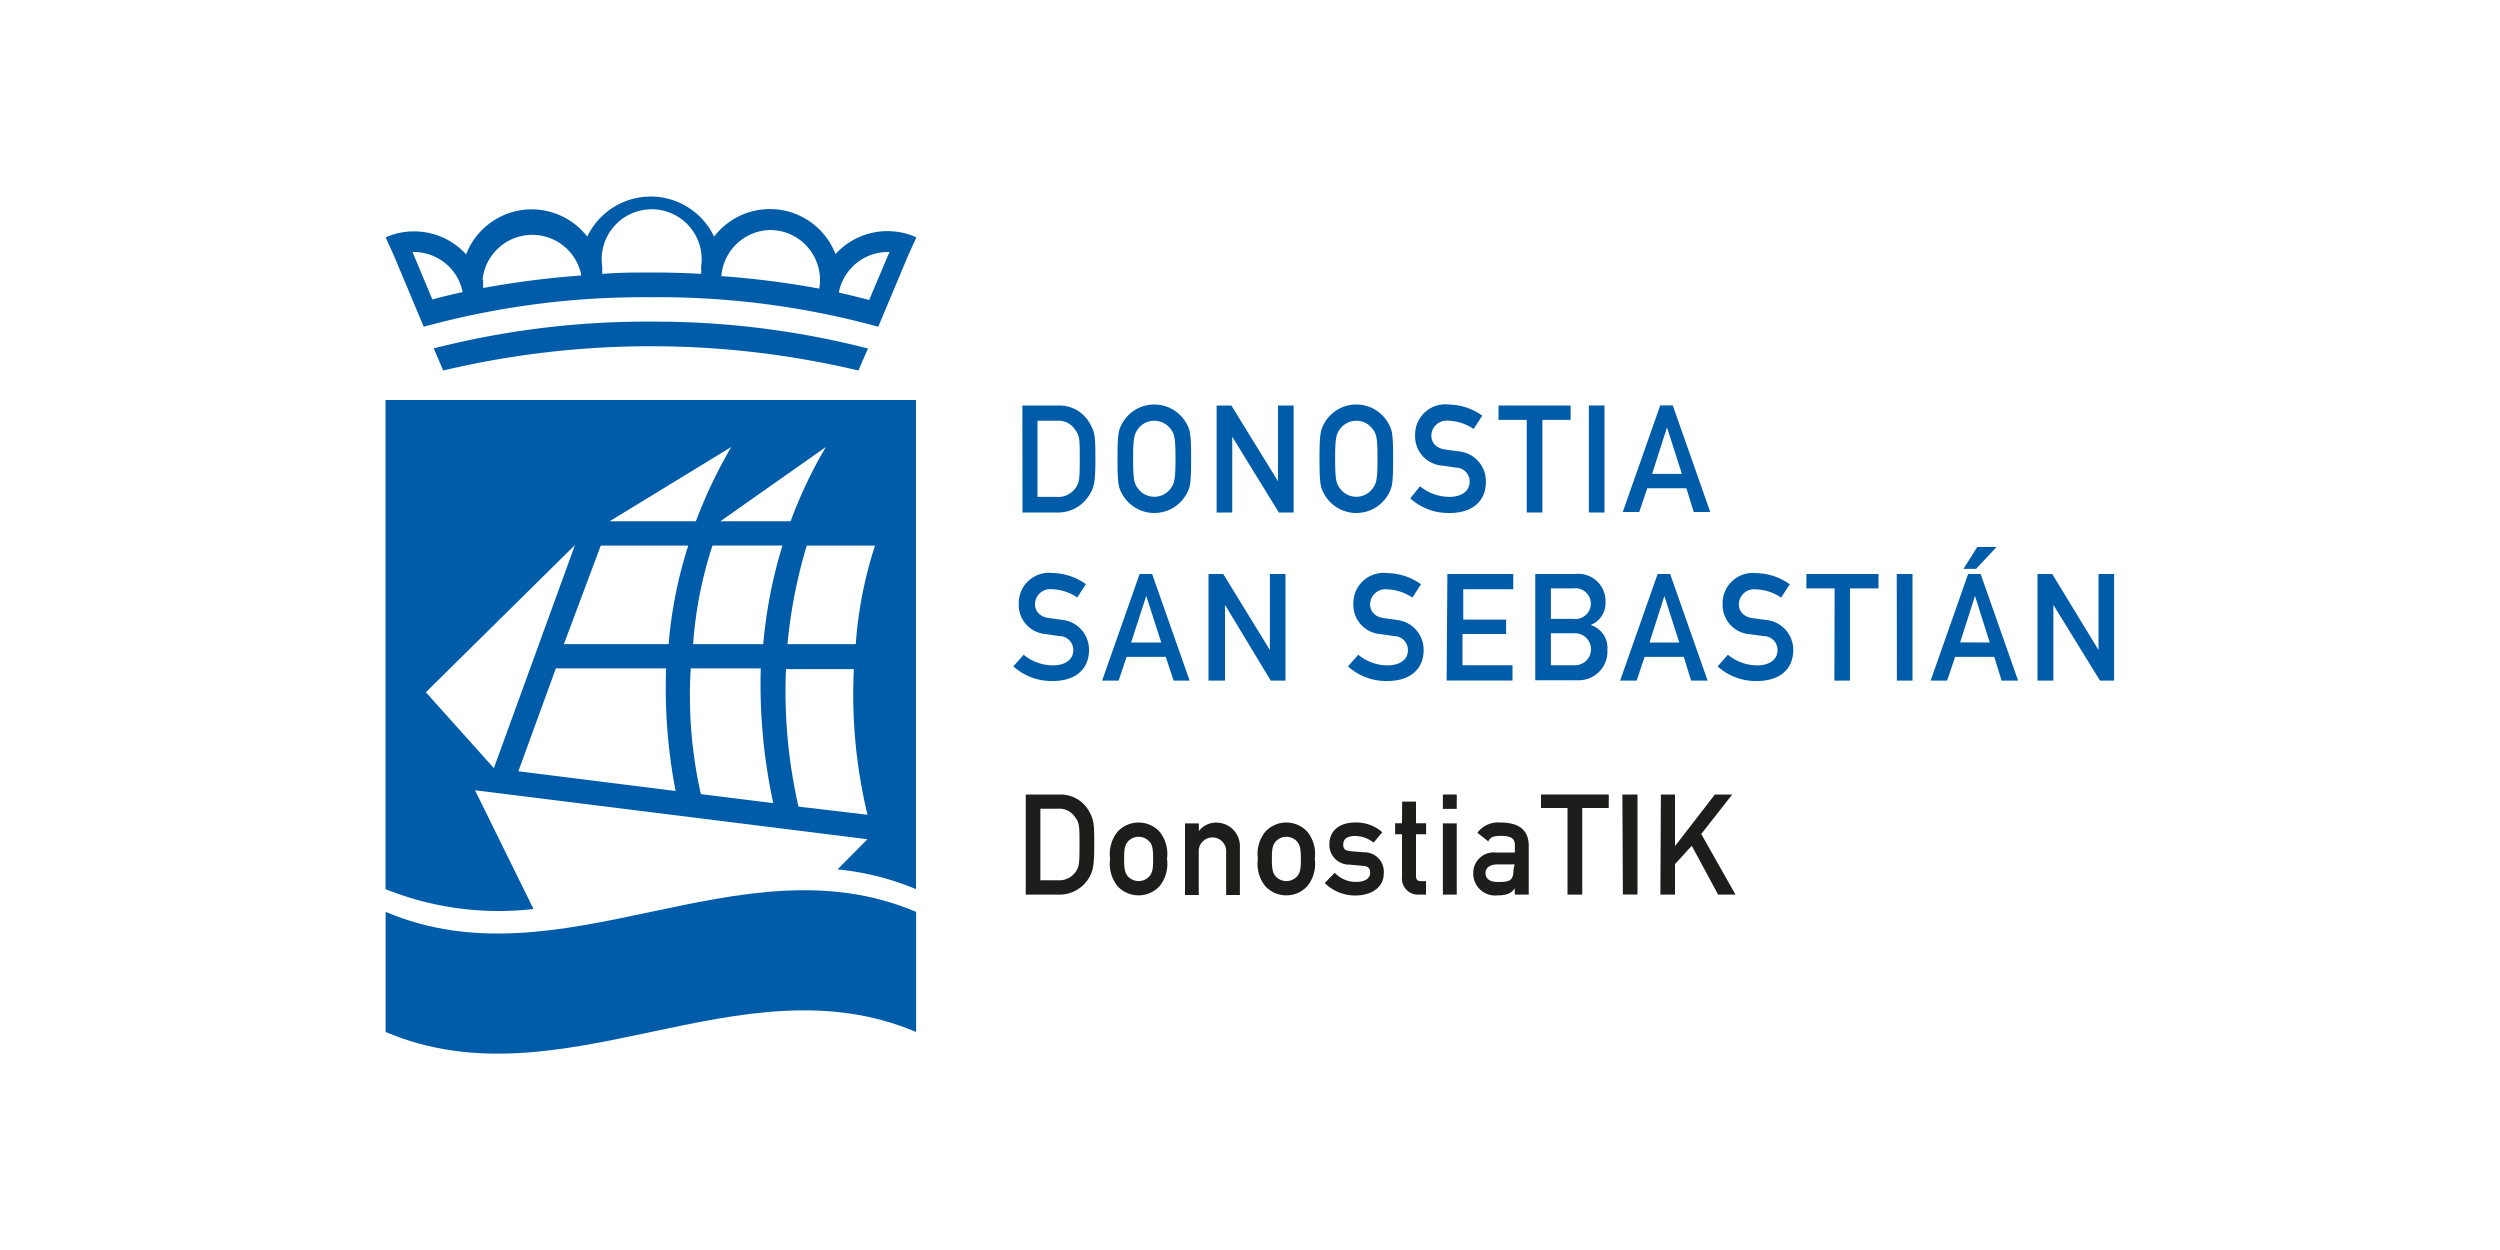
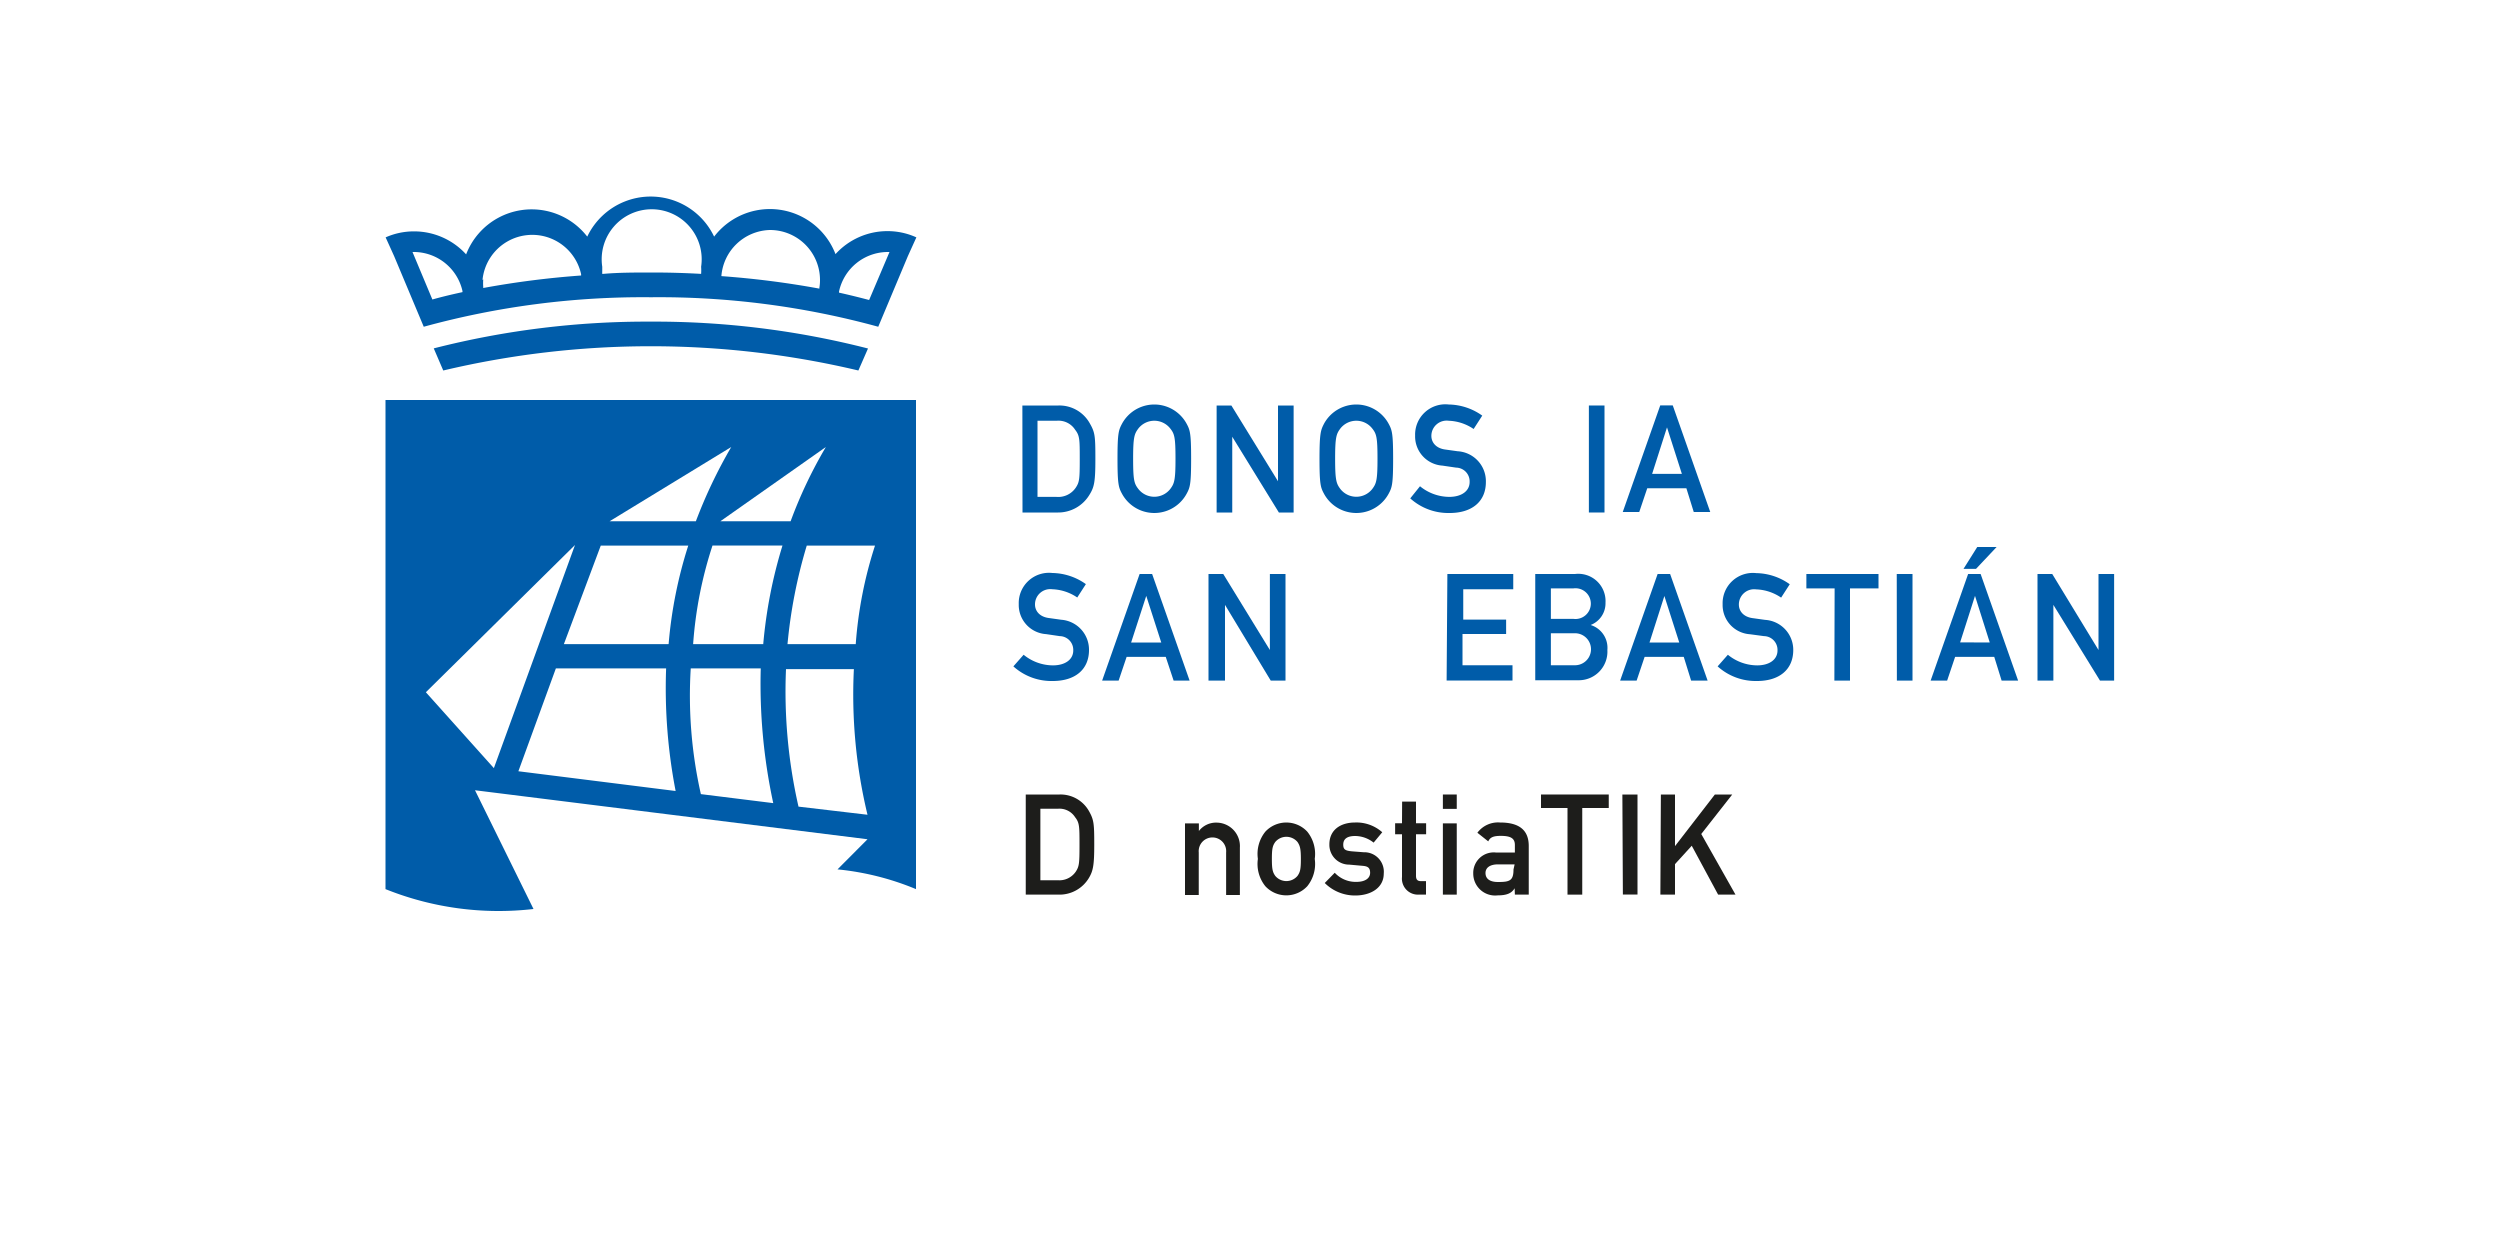
<svg xmlns="http://www.w3.org/2000/svg" id="Layer_1" data-name="Layer 1" viewBox="0 0 200 100">
  <defs>
    <style>.cls-1,.cls-2{fill:#005ca9;}.cls-2{fill-rule:evenodd;}.cls-3{fill:#1d1d1b;}</style>
  </defs>
  <title>061_donostia_tic</title>
  <path class="cls-1" d="M81.79,32.44h2.89a2.78,2.78,0,0,1,2.51,1.44c.41.72.44,1,.44,2.83s-.09,2.25-.46,2.85A2.92,2.92,0,0,1,84.6,41h-2.8ZM83,39.75h1.5A1.69,1.69,0,0,0,86.07,39c.28-.43.31-.67.31-2.25s0-1.9-.37-2.37a1.58,1.58,0,0,0-1.47-.72H83Z" />
  <path class="cls-1" d="M89.76,33.9a2.94,2.94,0,0,1,5.17,0c.27.5.36.75.36,2.8s-.09,2.3-.36,2.8a2.94,2.94,0,0,1-5.17,0c-.27-.5-.36-.75-.36-2.8S89.49,34.41,89.76,33.9Zm1.31,5.22a1.62,1.62,0,0,0,2.55,0c.32-.43.42-.67.42-2.42s-.09-2-.42-2.42a1.62,1.62,0,0,0-2.55,0c-.32.43-.42.67-.42,2.42S90.74,38.69,91.07,39.12Z" />
  <path class="cls-1" d="M97.33,32.44h1.18l3.73,6.06h0V32.44h1.25V41h-1.18l-3.73-6.06h0V41H97.33Z" />
  <path class="cls-1" d="M105.92,33.9a2.94,2.94,0,0,1,5.17,0c.27.5.36.75.36,2.8s-.09,2.3-.36,2.8a2.94,2.94,0,0,1-5.17,0c-.27-.5-.36-.75-.36-2.8S105.66,34.41,105.92,33.9Zm1.31,5.22a1.62,1.62,0,0,0,2.55,0c.32-.43.42-.67.42-2.42s-.09-2-.42-2.42a1.62,1.62,0,0,0-2.55,0c-.32.43-.42.67-.42,2.42S106.91,38.69,107.23,39.12Z" />
  <path class="cls-1" d="M113.6,38.9a3.73,3.73,0,0,0,2.34.85c1,0,1.63-.48,1.63-1.19a1.1,1.1,0,0,0-1.08-1.15l-1.09-.16a2.34,2.34,0,0,1-2.19-2.4,2.42,2.42,0,0,1,2.69-2.49,4.73,4.73,0,0,1,2.68.89l-.69,1.07a3.77,3.77,0,0,0-2-.66,1.22,1.22,0,0,0-1.38,1.22c0,.48.34,1,1.17,1.09l.93.13a2.4,2.4,0,0,1,2.26,2.46c0,1.57-1.12,2.48-2.9,2.48a4.54,4.54,0,0,1-3.15-1.17Z" />
-   <path class="cls-1" d="M122.14,33.59h-2.26V32.44h5.77v1.15h-2.26V41h-1.25Z" />
  <path class="cls-1" d="M127.11,32.44h1.25V41h-1.25Z" />
  <path class="cls-1" d="M134.91,39.06h-3.13l-.64,1.9h-1.32l3-8.53h1l3,8.53h-1.32Zm-.36-1.15-1.19-3.72h0l-1.19,3.72Z" />
  <path class="cls-1" d="M81.89,52.38a3.73,3.73,0,0,0,2.34.85c1,0,1.63-.48,1.63-1.19a1.1,1.1,0,0,0-1.08-1.15l-1.09-.16a2.34,2.34,0,0,1-2.19-2.4,2.42,2.42,0,0,1,2.69-2.49,4.73,4.73,0,0,1,2.68.89l-.69,1.07a3.77,3.77,0,0,0-2-.66,1.22,1.22,0,0,0-1.38,1.22c0,.48.33,1,1.17,1.09l.93.13A2.4,2.4,0,0,1,87.12,52c0,1.57-1.12,2.48-2.9,2.48a4.54,4.54,0,0,1-3.15-1.17Z" />
  <path class="cls-1" d="M93.26,52.55H90.13l-.64,1.9H88.17l3-8.53h1l3,8.53H93.89ZM92.9,51.4,91.7,47.67h0L90.49,51.4Z" />
  <path class="cls-1" d="M96.68,45.92h1.18L101.59,52h0V45.92h1.25v8.53h-1.18L98,48.39h0v6.06H96.68Z" />
-   <path class="cls-1" d="M108.66,52.38a3.73,3.73,0,0,0,2.34.85c1,0,1.63-.48,1.63-1.19a1.1,1.1,0,0,0-1.08-1.15l-1.09-.16a2.34,2.34,0,0,1-2.19-2.4A2.42,2.42,0,0,1,111,45.85a4.73,4.73,0,0,1,2.68.89l-.69,1.07a3.77,3.77,0,0,0-2-.66,1.22,1.22,0,0,0-1.38,1.22c0,.48.33,1,1.17,1.09l.93.13A2.4,2.4,0,0,1,113.89,52c0,1.57-1.12,2.48-2.9,2.48a4.54,4.54,0,0,1-3.15-1.17Z" />
  <path class="cls-1" d="M115.79,45.92h5.27v1.22h-4v2.43h3.43v1.15H117v2.5h4v1.22h-5.27Z" />
  <path class="cls-1" d="M122.82,45.92H126a2.18,2.18,0,0,1,2.44,2.29A1.86,1.86,0,0,1,127.25,50v0a1.91,1.91,0,0,1,1.34,2,2.29,2.29,0,0,1-2.29,2.42h-3.48Zm1.25,1.15v2.44h1.81a1.23,1.23,0,1,0,0-2.44Zm0,3.59v2.56H126a1.28,1.28,0,1,0,0-2.56Z" />
  <path class="cls-1" d="M134.7,52.55h-3.13l-.64,1.9h-1.32l3-8.53h1l3,8.53h-1.32Zm-.36-1.15-1.19-3.72h0l-1.19,3.72Z" />
  <path class="cls-1" d="M138.23,52.38a3.73,3.73,0,0,0,2.34.85c1,0,1.63-.48,1.63-1.19a1.1,1.1,0,0,0-1.08-1.15L140,50.74a2.34,2.34,0,0,1-2.19-2.4,2.42,2.42,0,0,1,2.69-2.49,4.73,4.73,0,0,1,2.68.89l-.69,1.07a3.77,3.77,0,0,0-2-.66,1.22,1.22,0,0,0-1.38,1.22c0,.48.33,1,1.17,1.09l.93.13A2.4,2.4,0,0,1,143.46,52c0,1.57-1.12,2.48-2.9,2.48a4.54,4.54,0,0,1-3.15-1.17Z" />
  <path class="cls-1" d="M146.77,47.07h-2.26V45.92h5.77v1.15H148v7.38h-1.25Z" />
  <path class="cls-1" d="M151.74,45.92H153v8.53h-1.25Z" />
  <path class="cls-1" d="M159.54,52.55h-3.13l-.64,1.9h-1.32l3-8.53h1l3,8.53h-1.32Zm-.36-1.15L158,47.67h0l-1.19,3.72Zm-1-7.64h1.55l-1.65,1.75h-1Z" />
  <path class="cls-1" d="M163,45.92h1.18L167.88,52h0V45.92h1.25v8.53H168l-3.73-6.06h0v6.06H163Z" />
  <path class="cls-2" d="M71,18.49a5.61,5.61,0,0,0-4.16,1.84,5.62,5.62,0,0,0-9.71-1.4,5.62,5.62,0,0,0-10.15,0,5.62,5.62,0,0,0-9.69,1.42,5.63,5.63,0,0,0-4.16-1.84,5.56,5.56,0,0,0-2.28.48l.25.55.43.95h0l2.37,5.65a66.25,66.25,0,0,1,18.18-2.36,66.28,66.28,0,0,1,18.18,2.36l2.37-5.65h0l.43-.95.25-.55A5.56,5.56,0,0,0,71,18.49M61.6,18.4a4,4,0,0,1,4,4,3.63,3.63,0,0,1-.05.62s0,.05,0,.07a71.8,71.8,0,0,0-7.84-1A4,4,0,0,1,61.6,18.4m-23,4a4,4,0,0,1,7.89-.46.54.54,0,0,0,0,.1v0a71.74,71.74,0,0,0-7.83,1,.43.43,0,0,1,0-.07,3.93,3.93,0,0,1,0-.62M33,20.16h.17A4,4,0,0,1,37,23.29a.37.37,0,0,0,0,.08c-1.07.23-1.89.44-2.41.59Zm15.18,1.75a.42.42,0,0,1,0-.11.34.34,0,0,1,0-.09c0-.12,0-.25,0-.37a4,4,0,1,1,7.91,0,4,4,0,0,1,0,.57c-1.25-.07-2.55-.11-3.9-.11s-2.68,0-3.93.11M69.53,24c-.53-.14-1.34-.35-2.41-.59v-.08A4,4,0,0,1,71,20.16h.16Z" />
  <path class="cls-2" d="M69.44,27.88a68.71,68.71,0,0,0-17.38-2.15,68.85,68.85,0,0,0-17.36,2.14l.76,1.77a72,72,0,0,1,33.21,0Z" />
  <path class="cls-1" d="M30.84,32V71.13a24.27,24.27,0,0,0,11.84,1.59L38,63.22,69.4,67.14,67,69.55a21.87,21.87,0,0,1,6.28,1.58V32ZM58.5,35.76a39.2,39.2,0,0,0-2.83,5.94h-6.9Zm7.57,0a36.27,36.27,0,0,0-2.82,5.94H57.63Zm-32,19.62L46,43.6,39.51,61.45Zm7.4,6.32,3-8.23h8.82a43.22,43.22,0,0,0,.76,9.81Zm12-10.17H45.11l2.95-7.88h7A35.39,35.39,0,0,0,53.49,51.52Zm2.6,12a35.7,35.7,0,0,1-.81-10.06h5.6a45.18,45.18,0,0,0,1,10.78Zm5-12H55.45A32.67,32.67,0,0,1,57,43.64h5.6A38,38,0,0,0,61.06,51.52Zm2.81,13a41.39,41.39,0,0,1-1-11h5.43A41.11,41.11,0,0,0,69.4,65.18Zm4.59-13H63a40.11,40.11,0,0,1,1.54-7.88H70A33.26,33.26,0,0,0,68.46,51.52Z" />
-   <path class="cls-1" d="M73.29,82.56c-14.15-6-28.29,6-42.44,0V72.95c14.15,6,28.29-6,42.44,0Z" />
  <path class="cls-3" d="M82.06,63.56h2.71a2.61,2.61,0,0,1,2.36,1.35c.38.68.41,1,.41,2.65s-.09,2.11-.43,2.68a2.74,2.74,0,0,1-2.42,1.33H82.06Zm1.17,6.86h1.4a1.59,1.59,0,0,0,1.44-.7c.26-.41.29-.63.29-2.11s0-1.79-.35-2.23a1.48,1.48,0,0,0-1.38-.68h-1.4Z" />
-   <path class="cls-3" d="M89.41,66.53a2.29,2.29,0,0,1,3.35,0,2.83,2.83,0,0,1,.6,2.18,2.84,2.84,0,0,1-.6,2.19,2.29,2.29,0,0,1-3.35,0,2.84,2.84,0,0,1-.6-2.19A2.83,2.83,0,0,1,89.41,66.53Zm2.57.83a1.16,1.16,0,0,0-1.78,0c-.21.3-.27.53-.27,1.35s.06,1.06.27,1.36a1.16,1.16,0,0,0,1.78,0c.21-.3.27-.53.27-1.35S92.19,67.66,92,67.36Z" />
  <path class="cls-3" d="M94.8,65.87h1.11v.61h0a1.74,1.74,0,0,1,1.44-.67,1.88,1.88,0,0,1,1.84,2v3.79H98.09v-3.4a1.1,1.1,0,1,0-2.19,0v3.4H94.8Z" />
  <path class="cls-3" d="M101.23,66.53a2.29,2.29,0,0,1,3.35,0,2.83,2.83,0,0,1,.6,2.18,2.84,2.84,0,0,1-.6,2.19,2.29,2.29,0,0,1-3.35,0,2.84,2.84,0,0,1-.6-2.19A2.83,2.83,0,0,1,101.23,66.53Zm2.57.83a1.16,1.16,0,0,0-1.78,0c-.21.3-.27.53-.27,1.35s.06,1.06.27,1.36a1.16,1.16,0,0,0,1.78,0c.21-.3.27-.53.27-1.35S104,67.66,103.8,67.36Z" />
  <path class="cls-3" d="M106.78,69.82a2.28,2.28,0,0,0,1.74.73c.63,0,1.09-.25,1.09-.73s-.29-.53-.67-.56l-1-.09a1.58,1.58,0,0,1-1.59-1.62c0-1.16.89-1.75,2.06-1.75a3.1,3.1,0,0,1,2.17.78l-.69.83a2.4,2.4,0,0,0-1.48-.53c-.71,0-.95.29-.95.69s.17.49.73.54l.91.07a1.56,1.56,0,0,1,1.6,1.71c0,1.11-1,1.75-2.29,1.75a3.42,3.42,0,0,1-2.43-1Z" />
  <path class="cls-3" d="M112.17,64.13h1.11v1.73h.81v.88h-.81v3.32c0,.31.12.43.39.43h.41v1.08h-.58a1.28,1.28,0,0,1-1.34-1.41V66.74h-.55v-.88h.55Z" />
  <path class="cls-3" d="M115.43,63.56h1.11v1.15h-1.11Zm0,2.31h1.11v5.7h-1.11Z" />
  <path class="cls-3" d="M121.17,71.06h0c-.23.39-.61.57-1.36.57a1.75,1.75,0,0,1-1.95-1.74,1.64,1.64,0,0,1,1.8-1.69h1.53v-.6c0-.54-.34-.73-1.13-.73-.58,0-.85.11-1,.44l-.87-.69A2.06,2.06,0,0,1,120,65.8c1.36,0,2.3.47,2.3,1.88v3.89h-1.11Zm0-1.91h-1.33c-.65,0-1,.27-1,.69s.29.72,1,.72c.93,0,1.24-.1,1.24-1Z" />
  <path class="cls-3" d="M125.4,64.64h-2.12V63.56h5.42v1.08h-2.12v6.93H125.4Z" />
  <path class="cls-3" d="M129.79,63.56H131v8h-1.17Z" />
-   <path class="cls-3" d="M132.87,63.56H134v4.13h0l3.19-4.13h1.39l-2.48,3.16,2.74,4.85h-1.39l-2.11-3.91L134,69.13v2.44h-1.17Z" />
+   <path class="cls-3" d="M132.87,63.56H134v4.13h0l3.19-4.13h1.39l-2.48,3.16,2.74,4.85h-1.39l-2.11-3.91L134,69.13v2.44h-1.17" />
</svg>